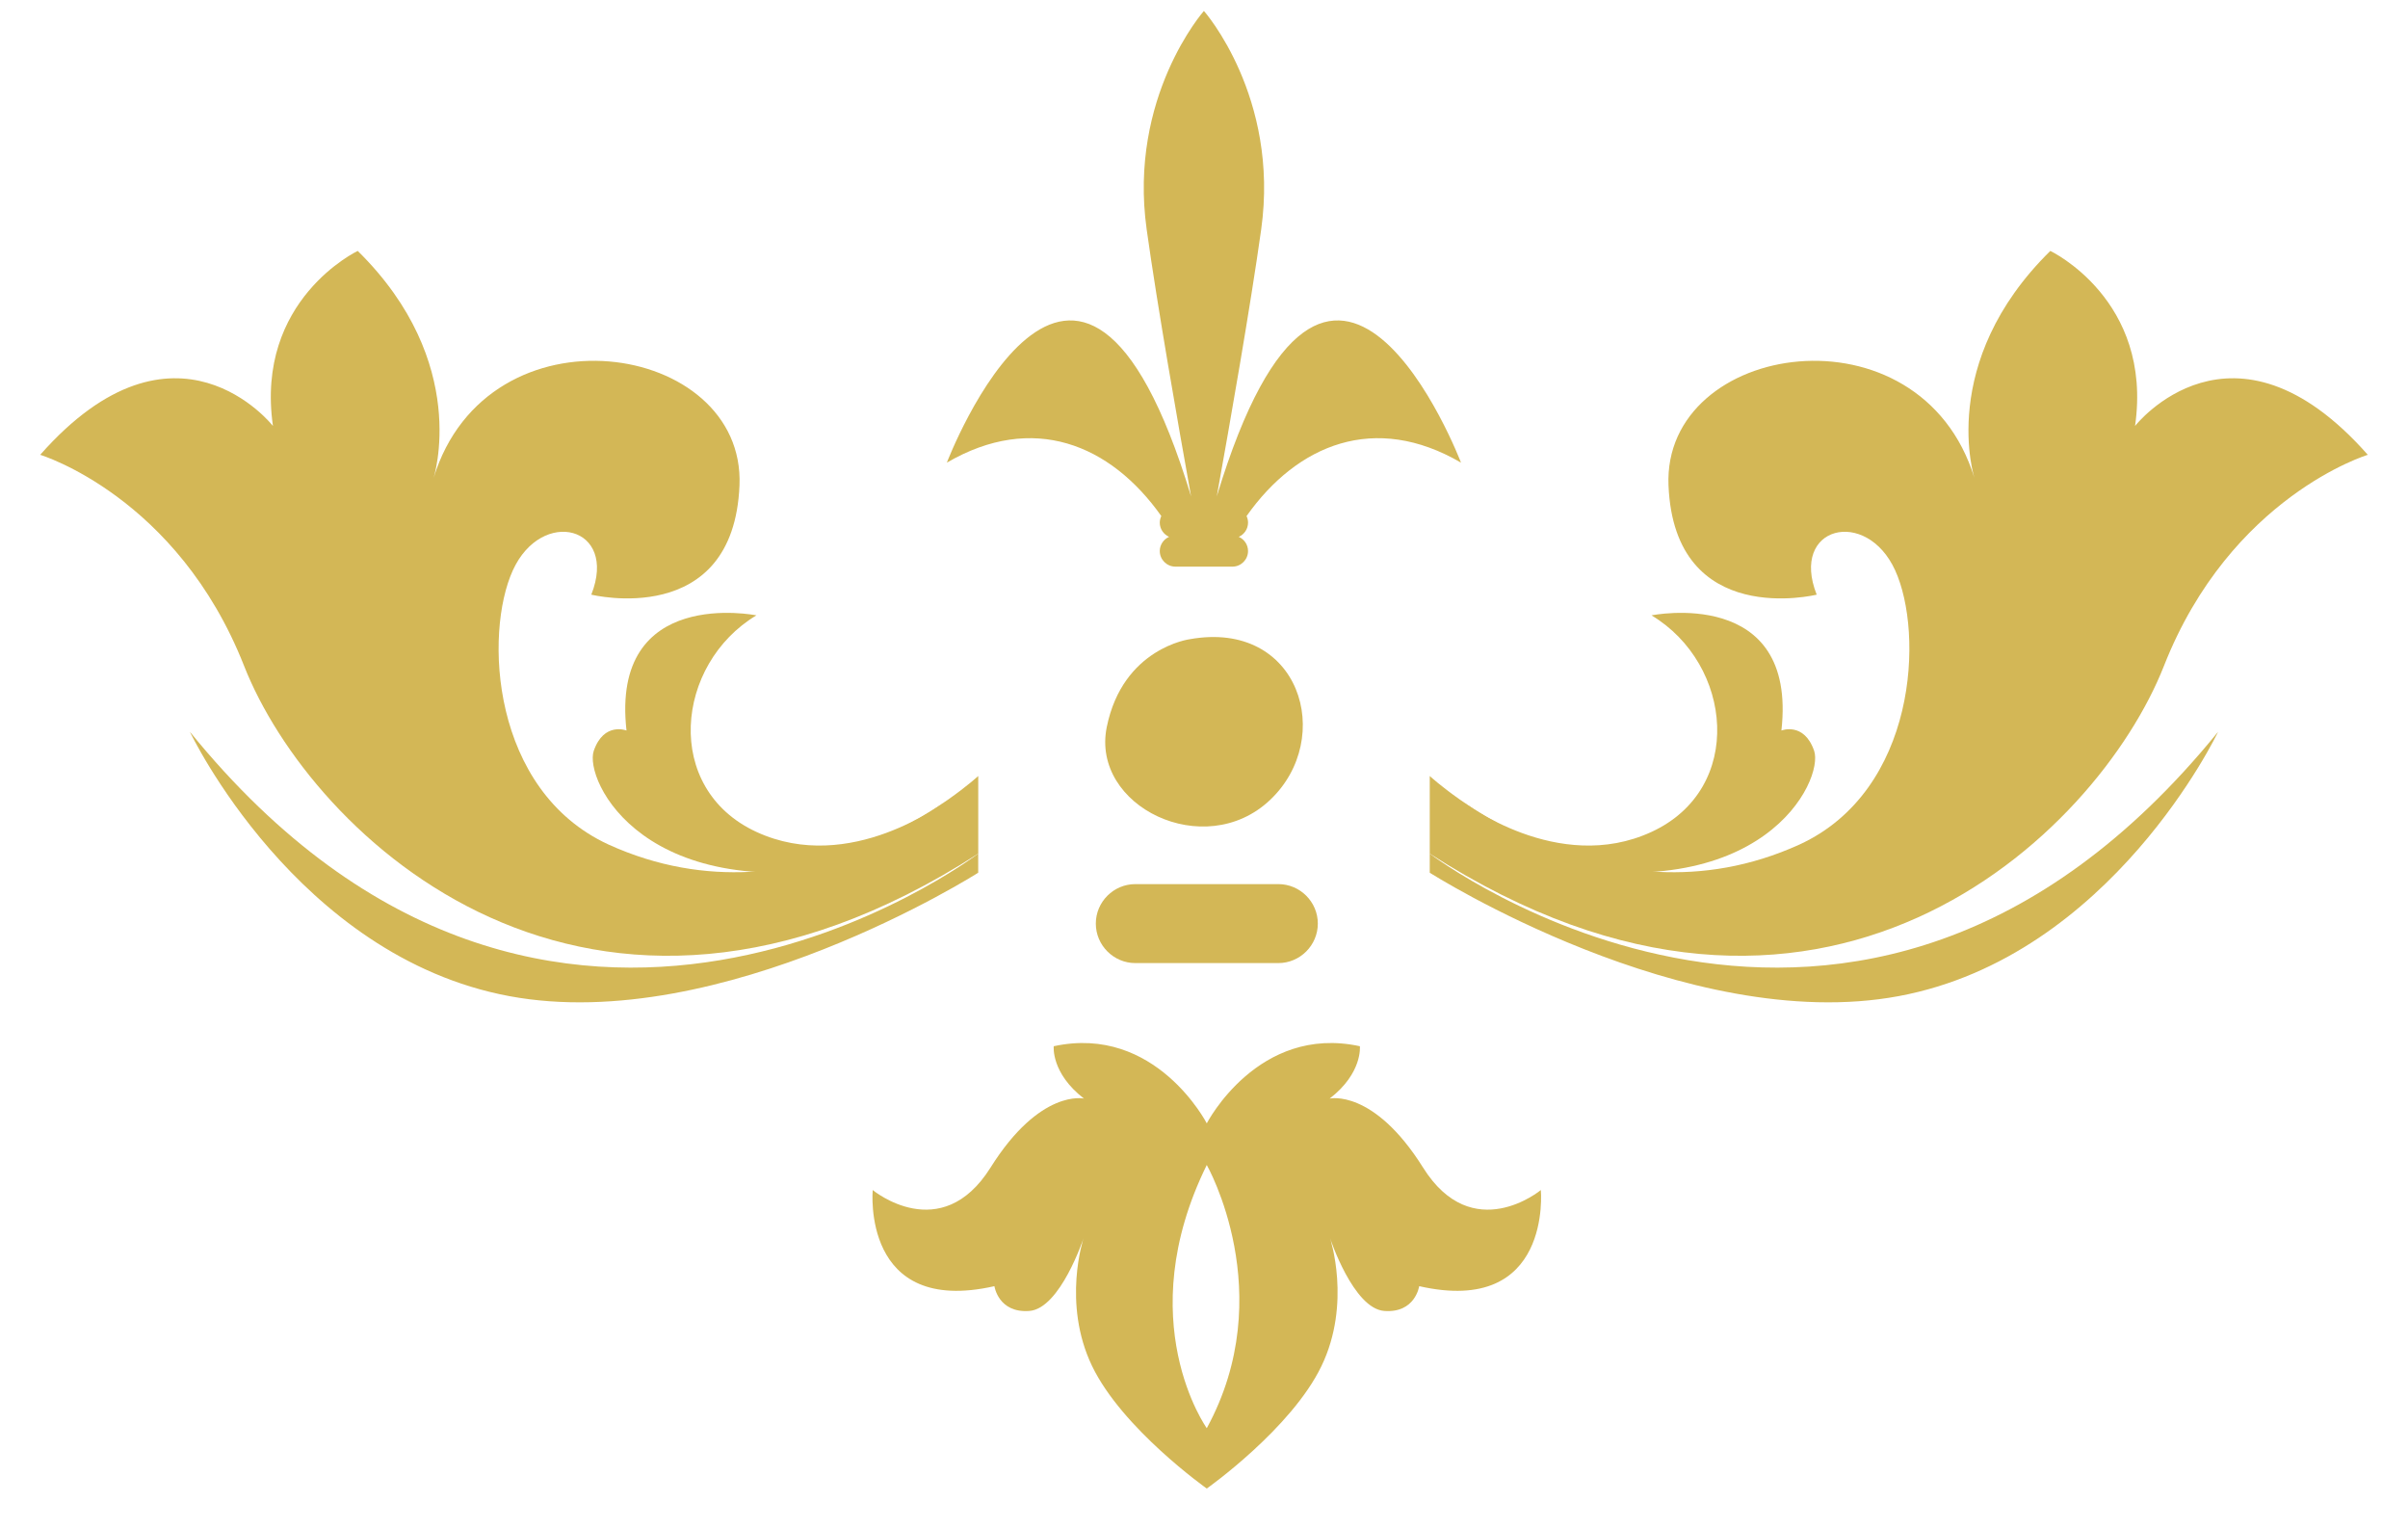
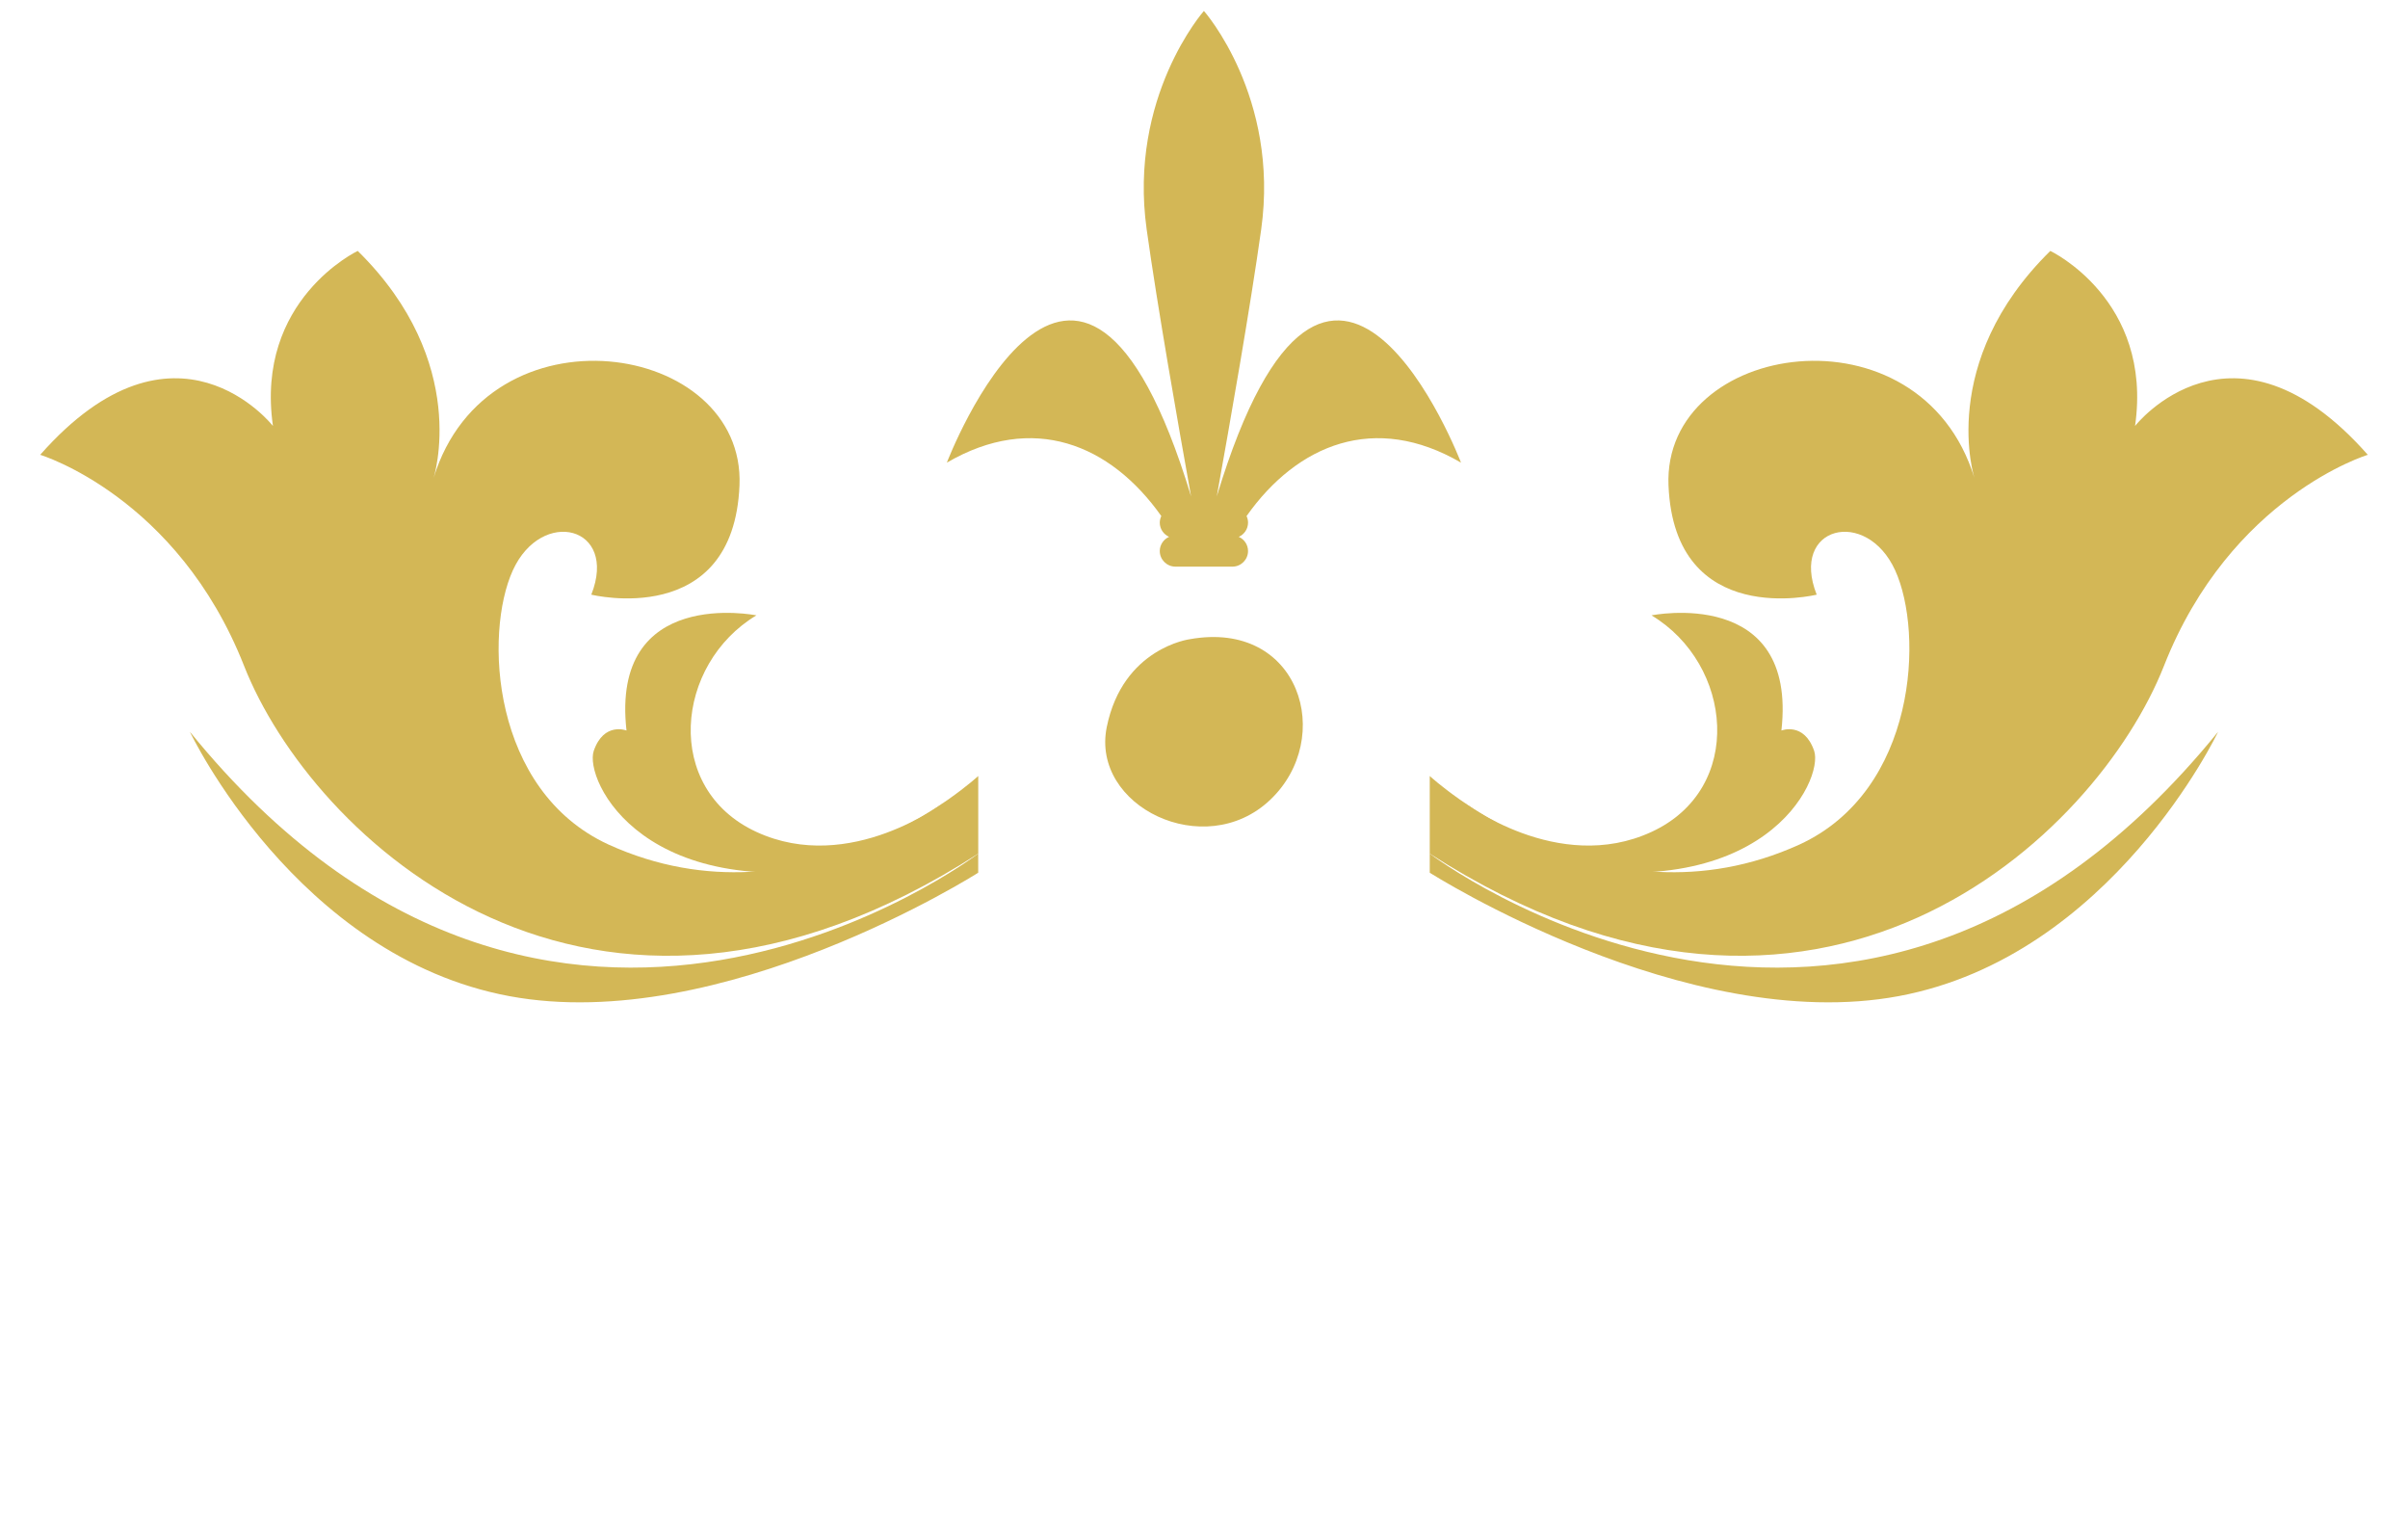
<svg xmlns="http://www.w3.org/2000/svg" width="52" height="33" viewBox="0 0 52 33" fill="none">
  <path d="M30.875 16.753C30.875 16.753 34.576 20.18 38.861 18.232C41.393 17.065 41.548 13.676 40.925 12.312C40.302 10.949 38.646 11.358 39.231 12.838C39.231 12.838 36.161 13.597 36.031 10.481C35.9 7.365 41.471 6.508 42.639 10.326C42.639 10.326 41.821 7.832 44.276 5.417C44.276 5.417 46.495 6.469 46.106 9.196C46.106 9.196 48.21 6.508 51.132 9.819C51.132 9.819 48.171 10.714 46.73 14.376C45.288 18.038 39.289 23.843 30.875 18.429V16.753" fill="#d3b756" />
  <path d="M31.593 17.309C31.593 17.309 33.639 18.895 35.664 17.96C37.69 17.025 37.417 14.337 35.664 13.285C35.664 13.285 38.819 12.645 38.469 15.771C38.469 15.771 38.956 15.579 39.175 16.207C39.394 16.835 38.08 19.635 33.248 18.622L31.593 17.309" fill="#d3b756" />
-   <path d="M30.875 18.429C30.875 18.429 40.068 25.439 47.899 15.799C47.899 15.799 45.6 20.648 41.003 21.505C36.407 22.362 30.875 18.841 30.875 18.841V18.429" fill="#d3b756" />
+   <path d="M30.875 18.429C30.875 18.429 40.068 25.439 47.899 15.799C47.899 15.799 45.6 20.648 41.003 21.505C36.407 22.362 30.875 18.841 30.875 18.841" fill="#d3b756" />
  <path d="M21.125 16.753C21.125 16.753 17.424 20.18 13.139 18.232C10.607 17.065 10.451 13.676 11.075 12.312C11.698 10.949 13.353 11.358 12.769 12.838C12.769 12.838 15.839 13.597 15.969 10.481C16.1 7.365 10.529 6.508 9.361 10.326C9.361 10.326 10.179 7.832 7.725 5.417C7.725 5.417 5.504 6.469 5.894 9.196C5.894 9.196 3.79 6.508 0.868 9.819C0.868 9.819 3.829 10.714 5.271 14.376C6.712 18.038 12.71 23.843 21.125 18.429V16.753" fill="#d3b756" />
  <path d="M20.405 17.309C20.405 17.309 18.359 18.895 16.334 17.96C14.309 17.025 14.581 14.337 16.334 13.285C16.334 13.285 13.178 12.645 13.529 15.771C13.529 15.771 13.042 15.579 12.823 16.207C12.603 16.835 13.918 19.635 18.75 18.622L20.405 17.309" fill="#d3b756" />
  <path d="M21.124 18.429C21.124 18.429 11.931 25.439 4.101 15.799C4.101 15.799 6.399 20.648 10.996 21.505C15.592 22.362 21.124 18.841 21.124 18.841V18.429" fill="#d3b756" />
-   <path d="M27.605 19.087H24.517C24.048 19.087 23.664 19.47 23.664 19.939C23.664 20.408 24.048 20.792 24.517 20.792H27.605C28.074 20.792 28.458 20.408 28.458 19.939C28.458 19.47 28.074 19.087 27.605 19.087Z" fill="#d3b756" />
  <path d="M25.692 13.8C25.692 13.8 24.247 13.988 23.9 15.697C23.553 17.406 26.01 18.608 27.425 17.272C28.841 15.936 28.072 13.373 25.692 13.8Z" fill="#d3b756" />
  <path d="M26.276 10.716C26.563 9.12 27.003 6.615 27.235 4.953C27.635 2.091 26.001 0.238 25.998 0.236C25.996 0.238 24.362 2.091 24.762 4.953C24.994 6.615 25.434 9.12 25.721 10.716C23.265 2.618 20.447 9.988 20.447 9.988C22.305 8.905 23.977 9.586 25.078 11.141C25.058 11.185 25.045 11.232 25.045 11.283C25.045 11.42 25.128 11.537 25.246 11.59C25.128 11.642 25.045 11.76 25.045 11.897C25.045 12.081 25.197 12.233 25.382 12.233H25.998H26.615C26.8 12.233 26.951 12.081 26.951 11.897C26.951 11.76 26.869 11.642 26.751 11.59C26.869 11.537 26.951 11.42 26.951 11.283C26.951 11.232 26.939 11.185 26.919 11.141C28.02 9.586 29.692 8.905 31.55 9.988C31.55 9.988 28.732 2.618 26.276 10.716" fill="#d3b756" />
-   <path d="M26.06 30.833C26.06 30.833 24.402 28.518 26.06 25.151C26.06 25.151 27.643 27.929 26.06 30.833ZM33.274 25.692C33.274 25.692 31.801 26.914 30.73 25.206C29.659 23.499 28.714 23.717 28.714 23.717C29.429 23.165 29.366 22.587 29.366 22.587C27.165 22.11 26.06 24.252 26.06 24.252C26.06 24.252 24.956 22.11 22.755 22.587C22.755 22.587 22.692 23.165 23.408 23.717C23.408 23.717 22.463 23.499 21.391 25.206C20.319 26.914 18.846 25.692 18.846 25.692C18.846 25.692 18.595 28.419 21.474 27.767C21.474 27.767 21.558 28.352 22.228 28.302C22.897 28.253 23.399 26.73 23.399 26.73C23.399 26.73 22.93 28.135 23.583 29.491C24.236 30.847 26.06 32.136 26.06 32.136C26.06 32.136 27.885 30.847 28.537 29.491C29.191 28.135 28.722 26.73 28.722 26.73C28.722 26.73 29.224 28.253 29.893 28.302C30.563 28.352 30.647 27.767 30.647 27.767C33.525 28.419 33.274 25.692 33.274 25.692" fill="#d3b756" />
</svg>